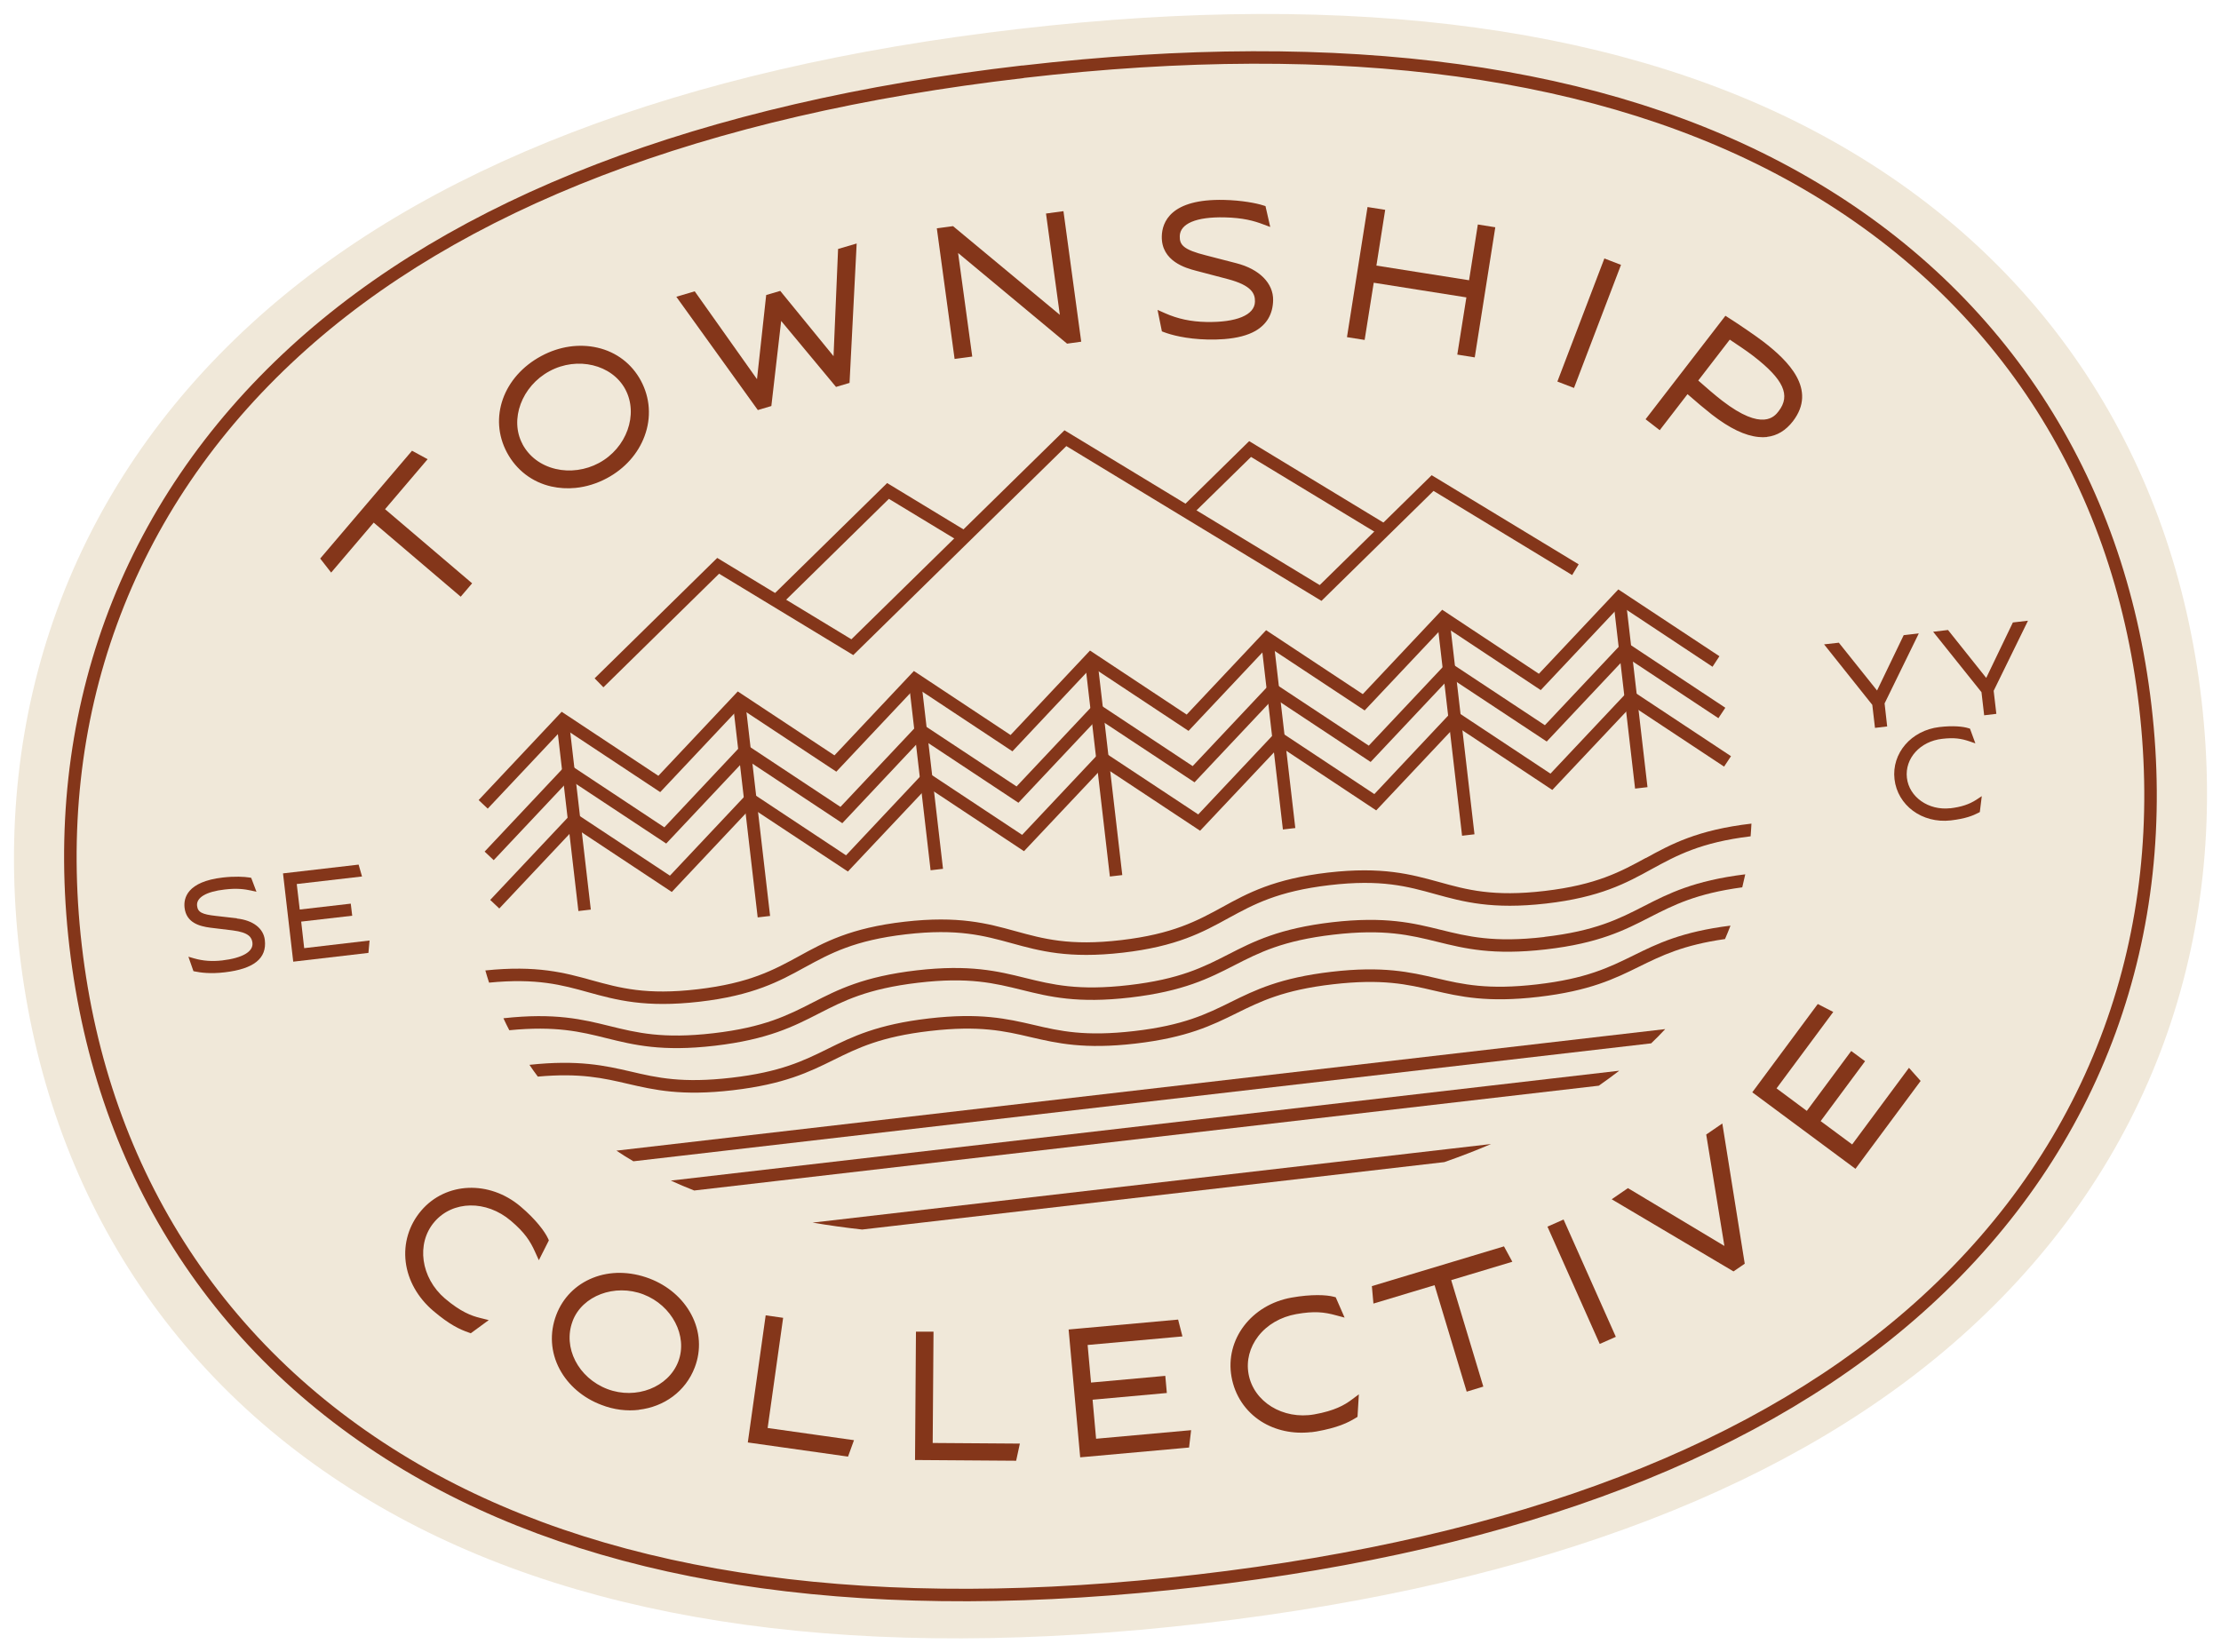
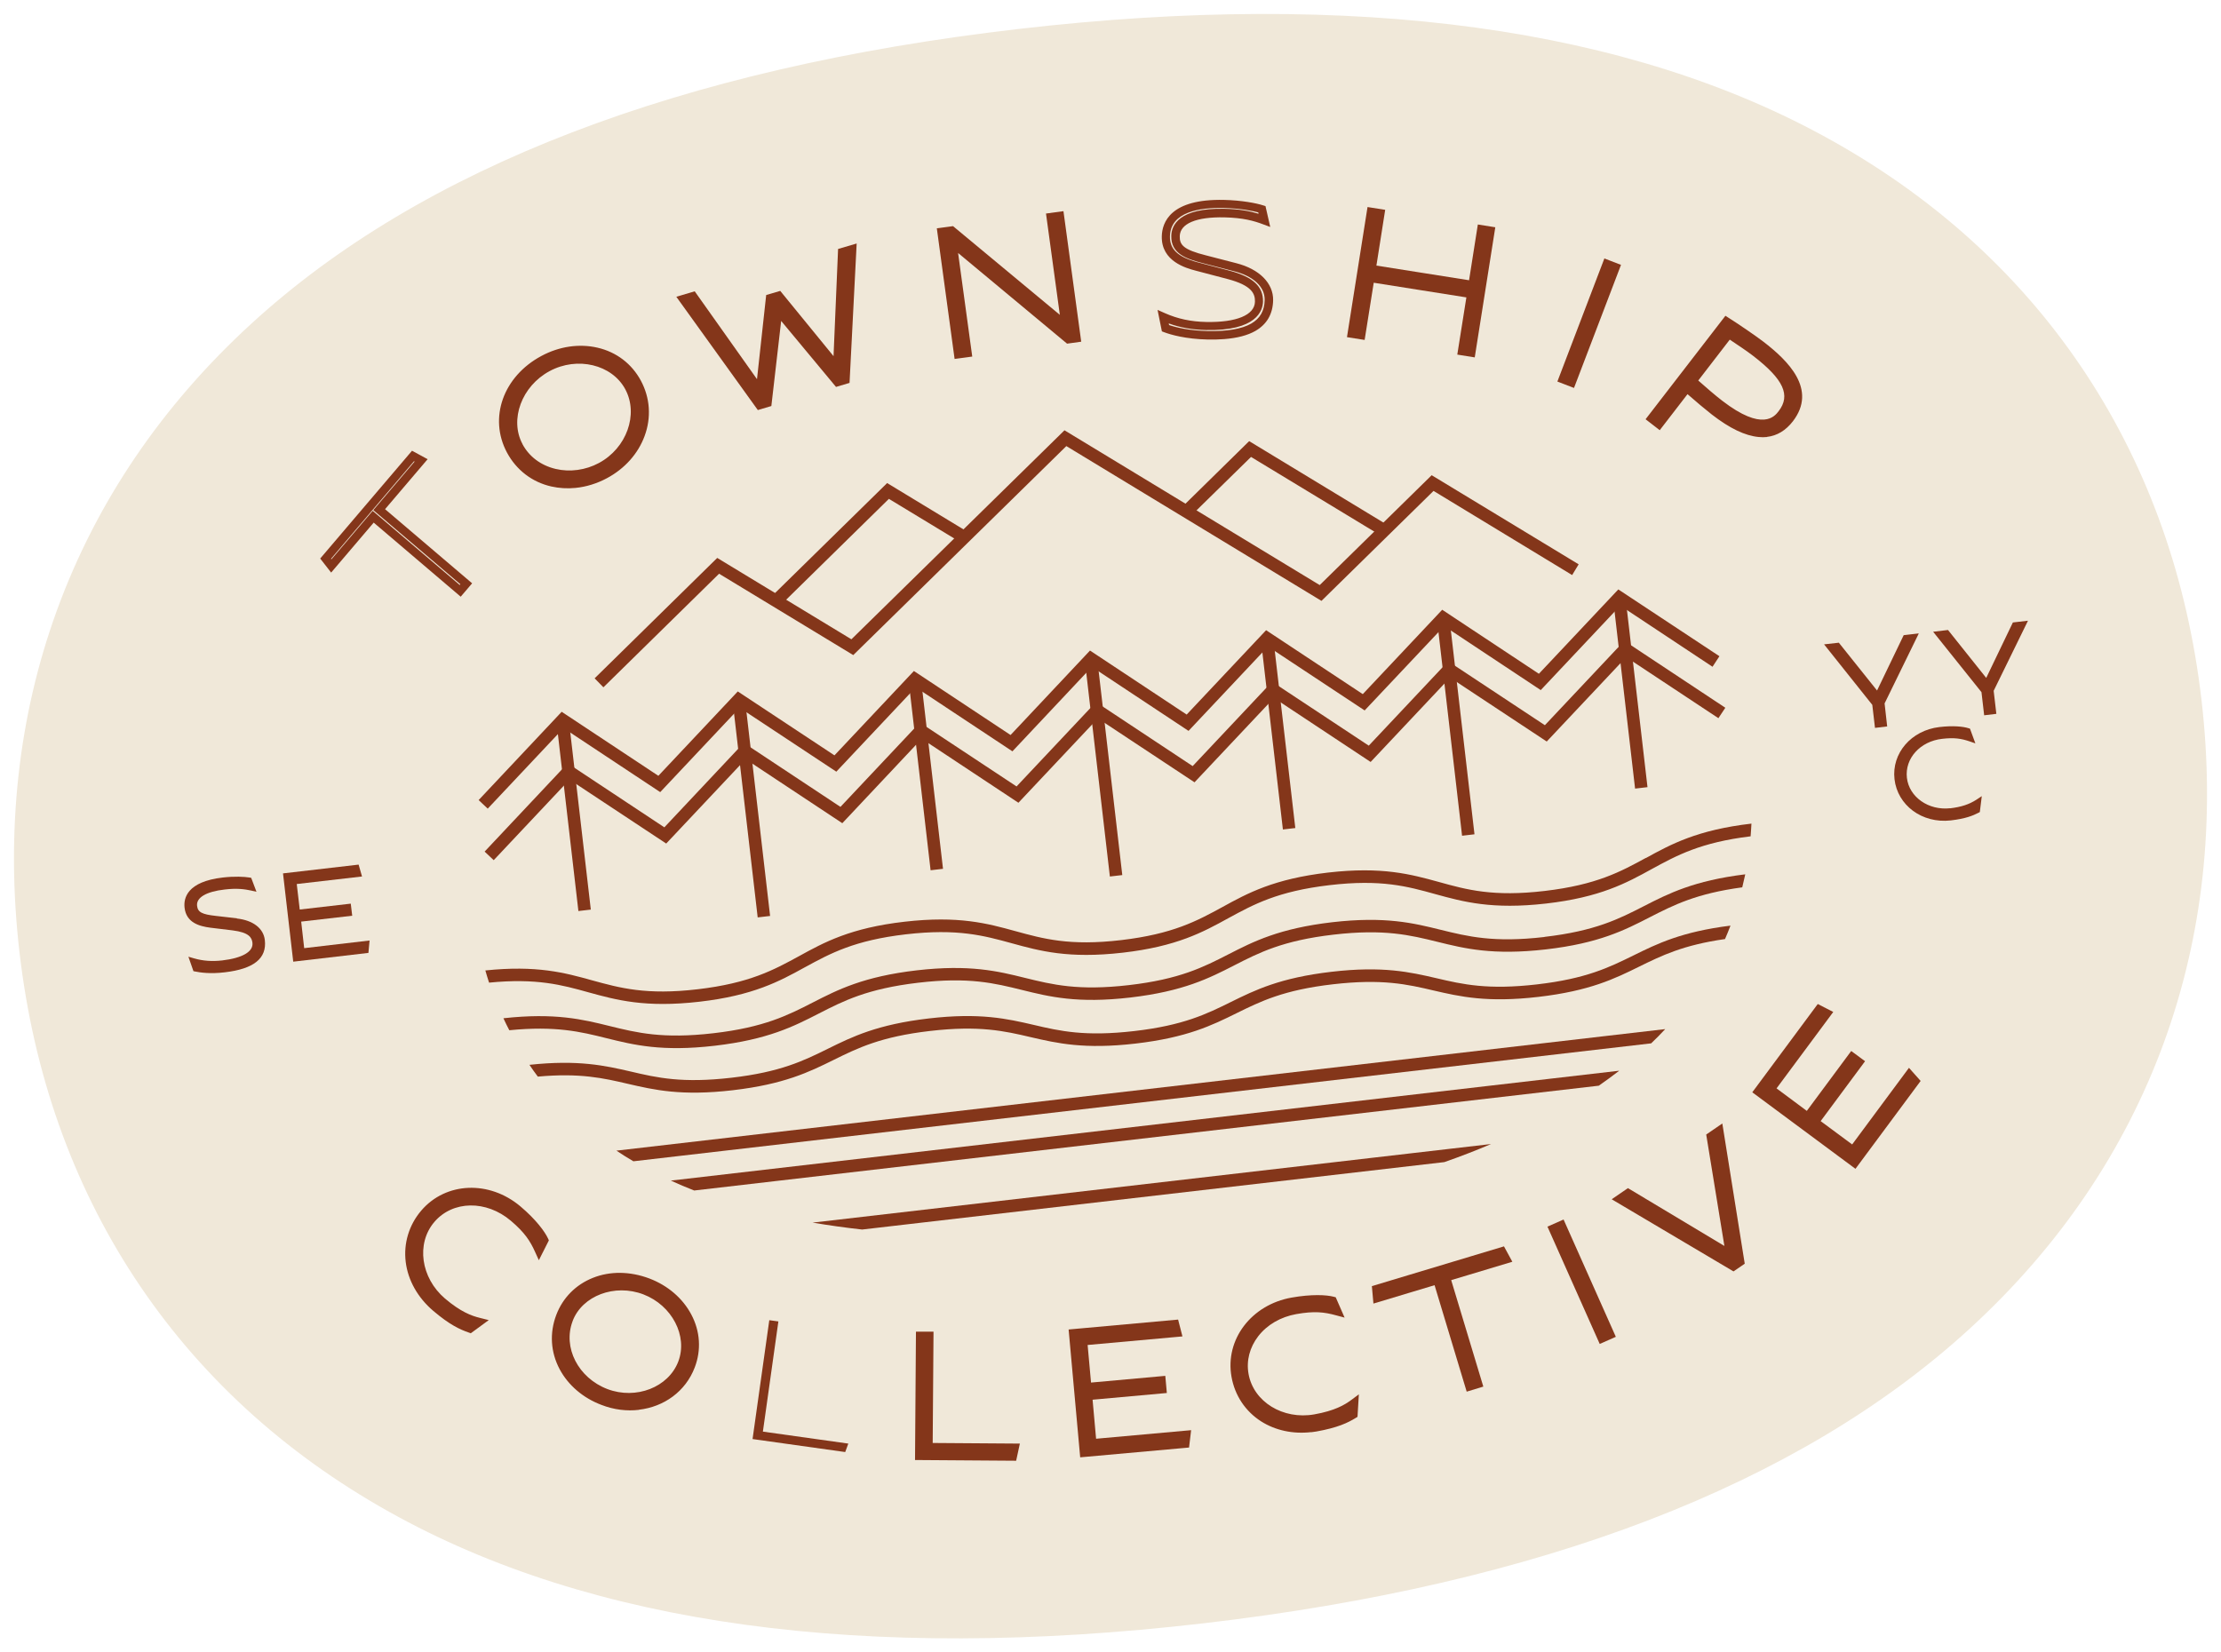
<svg xmlns="http://www.w3.org/2000/svg" id="Layer_1" data-name="Layer 1" viewBox="0 0 215.03 160.01">
  <defs>
    <style>
      .cls-1 {
        fill: #84361a;
      }

      .cls-2 {
        fill: #f0e8d9;
      }
    </style>
  </defs>
  <path class="cls-2" d="M98.57,2.81c-32.72,3.79-57.7,13.39-74.23,28.53-8.67,7.94-15,17.27-18.82,27.74-3.76,10.32-4.99,21.48-3.63,33.17s5.1,22.27,11.12,31.46c6.11,9.32,14.41,16.96,24.67,22.7,19.56,10.96,46.06,14.59,78.78,10.8,32.72-3.79,57.7-13.39,74.23-28.53,8.67-7.94,15-17.27,18.82-27.74,3.76-10.32,4.99-21.48,3.63-33.17s-5.1-22.27-11.12-31.46c-6.11-9.32-14.41-16.96-24.67-22.7C157.8,2.65,131.29-.99,98.57,2.81h0Z" />
  <polygon class="cls-1" points="185.77 61.34 184.31 61.51 181.73 66.87 178.03 62.24 176.6 62.4 181.27 68.26 181.53 70.49 182.71 70.35 182.46 68.12 185.7 61.49 185.77 61.34" />
  <polygon class="cls-1" points="194.88 60.28 192.3 65.65 188.6 61.01 187.16 61.18 191.84 67.03 192.1 69.27 193.28 69.13 193.02 66.9 196.27 60.26 196.34 60.11 194.88 60.28" />
  <path class="cls-1" d="M188.82,78.27c-2.1.24-3.99-1.08-4.2-2.95s1.28-3.53,3.41-3.77c1.2-.14,1.86-.02,2.64.24l.58.2-.51-1.39-.02-.04-.14-.04c-.49-.16-1.48-.27-2.82-.11-2.72.32-4.63,2.54-4.34,5.05s2.65,4.31,5.45,3.99c1.44-.17,2.14-.46,2.68-.74l.13-.07.19-1.54-.53.35c-.7.45-1.46.7-2.54.83Z" />
  <path class="cls-1" d="M22.94,88.93l-2.02-.23c-1.37-.15-1.77-.36-1.84-.98-.09-.8.89-1.38,2.69-1.58,1.19-.14,1.92-.03,2.53.1l.53.12-.51-1.35-.17-.03c-.48-.08-1.44-.13-2.58,0-3.47.4-3.81,2.01-3.7,2.93.17,1.45,1.43,1.79,2.5,1.93l2.15.26c1.59.2,1.86.69,1.92,1.2.1.86-.97,1.48-2.93,1.71-.98.11-1.85.05-2.72-.2l-.55-.16.49,1.4.16.03c.47.1,1.46.25,2.87.08,2.82-.33,4.09-1.35,3.88-3.13-.13-1.13-1.14-1.91-2.71-2.08Z" />
  <polygon class="cls-1" points="29.16 89.25 34.1 88.68 33.96 87.51 29.02 88.08 28.73 85.61 35.05 84.88 34.72 83.73 27.4 84.58 28.39 93.13 35.67 92.28 35.78 91.08 29.45 91.82 29.16 89.25" />
  <g>
-     <path class="cls-1" d="M36.71,49.36l8.43,7.18-.58.68-8.43-7.18-4.06,4.77-.55-.71,8.46-9.94.79.43-4.06,4.77Z" />
    <path class="cls-1" d="M44.61,57.79l-8.43-7.18-4.12,4.84-1.06-1.36,8.89-10.44,1.51.82-4.12,4.84,8.43,7.18-1.11,1.3ZM36.08,49.47l8.43,7.18.06-.07-8.43-7.18,4-4.7-.06-.03-8.03,9.44.04.05,4-4.7Z" />
  </g>
  <g>
    <path class="cls-1" d="M49.44,43.63c-1.64-3.05-.41-6.88,3.17-8.8,3.34-1.79,7.36-.98,9.08,2.23,1.76,3.29.18,7.12-3.12,8.89-3.27,1.75-7.32,1.06-9.13-2.32ZM50.23,43.21c1.47,2.75,5.12,3.5,7.94,1.99,2.79-1.49,4.2-4.94,2.73-7.68-1.43-2.66-5.04-3.45-7.88-1.93-3,1.61-4.14,5.09-2.78,7.62Z" />
    <path class="cls-1" d="M55.72,47.25c-.79.08-1.59.03-2.35-.14-1.85-.42-3.38-1.59-4.29-3.29-1.79-3.35-.36-7.37,3.34-9.35,1.73-.93,3.66-1.21,5.43-.8,1.83.42,3.32,1.56,4.2,3.2.89,1.66,1.02,3.56.36,5.35-.63,1.72-1.93,3.17-3.65,4.09-.97.52-2.01.84-3.04.94ZM55.55,34.34c-.93.09-1.87.38-2.75.85-3.29,1.76-4.58,5.31-3,8.25h0c.8,1.49,2.13,2.51,3.75,2.88,1.57.36,3.29.1,4.83-.73,1.54-.83,2.71-2.13,3.27-3.66.58-1.56.46-3.22-.32-4.68-.77-1.43-2.07-2.42-3.67-2.79-.69-.16-1.4-.2-2.11-.13ZM55.79,46.34c-.74.07-1.48.03-2.19-.14-1.65-.39-2.97-1.38-3.73-2.8h0c-1.51-2.82-.19-6.49,2.95-8.17,3.08-1.65,6.94-.69,8.43,2.09,1.53,2.86.24,6.56-2.89,8.23-.8.43-1.68.69-2.57.78ZM50.59,43.02c.65,1.21,1.78,2.05,3.2,2.39,1.38.33,2.91.12,4.19-.57,2.69-1.44,3.86-4.71,2.56-7.14-1.29-2.4-4.64-3.21-7.33-1.76-2.7,1.45-3.9,4.69-2.62,7.07h0Z" />
  </g>
  <g>
    <path class="cls-1" d="M81.86,36.78l-.78.23-5.74-6.91-1.02,8.91-.78.23-7.39-10.27.96-.28,6.48,9.14.97-8.94.84-.25,5.66,6.94.47-11.15.98-.29-.64,12.65Z" />
    <path class="cls-1" d="M73.37,39.71l-7.89-10.97,1.78-.53,6.03,8.51.89-8.15,1.36-.4,5.16,6.32.44-10.38,1.8-.53-.69,13.5-1.31.39-5.31-6.39-.95,8.24-1.31.39ZM66.8,29.2l6.89,9.58.05-.02-6.81-9.6-.13.04ZM74.93,29.2l-1.04,9.52.05-.02,1.1-9.53-.11.03ZM75.08,29.16l6.14,7.4.09-.03-6.06-7.42-.17.05ZM81.92,24.73l-.49,11.76h.05s.6-11.8.6-11.8l-.15.04Z" />
  </g>
  <g>
    <path class="cls-1" d="M103.14,31.46l-1.42-10.44.89-.12,1.61,11.84-.79.11-11.21-9.33,1.46,10.67-.91.12-1.61-11.84.99-.14,11,9.14Z" />
    <path class="cls-1" d="M92.42,34.75l-1.72-12.64,1.57-.21,10.34,8.59-1.34-9.81,1.69-.23,1.72,12.64-1.37.19-10.55-8.78,1.37,10.03-1.71.23ZM91.61,22.8l1.51,11.03h.11s-1.51-11.05-1.51-11.05h-.11ZM91.95,22.76l11.6,9.66h.09s-11.62-9.67-11.62-9.67h-.07ZM102.17,21.36l1.51,11.03h.09s-1.51-11.05-1.51-11.05h-.09Z" />
  </g>
  <g>
-     <path class="cls-1" d="M112.84,31.79l-.22-1.09c1.21.54,2.51.85,4.14.89,3.65.08,5.1-1.01,5.13-2.35.03-1.2-.75-2.02-2.92-2.59l-3.12-.82c-1.5-.4-3.01-1.09-2.97-2.92.04-2.02,1.87-3.22,5.62-3.14,1.79.04,3.13.33,3.68.51l.24,1.07c-.93-.35-2.02-.66-3.86-.7-3.42-.08-4.71.96-4.74,2.22-.03,1.26.82,1.75,2.85,2.27l2.94.76c2.11.54,3.29,1.77,3.25,3.19-.05,2.38-2.01,3.48-5.93,3.4-1.79-.04-3.19-.36-4.08-.68Z" />
    <path class="cls-1" d="M118.51,32.84c-.49.04-1.02.05-1.6.04-2.11-.05-3.55-.46-4.21-.71l-.21-.08-.42-2.08.72.32c1.24.55,2.51.82,3.99.85,2.92.06,4.69-.67,4.72-1.96.02-.77-.29-1.57-2.62-2.19l-3.12-.82c-.91-.24-3.33-.89-3.28-3.32.03-1.37.85-3.65,6.03-3.53,1.7.04,3.11.31,3.79.53l.22.07.46,2.02-.7-.26c-.87-.33-1.93-.63-3.73-.67-2.72-.06-4.3.6-4.33,1.82-.02.84.34,1.31,2.54,1.86l2.94.76c2.23.57,3.59,1.94,3.56,3.59-.03,1.34-.61,2.33-1.72,2.97-.76.43-1.76.69-3.02.79ZM113.19,31.48c.69.23,1.95.54,3.74.58,1.88.04,3.29-.2,4.2-.72.86-.49,1.29-1.24,1.31-2.28.03-1.27-1.07-2.31-2.95-2.79l-2.94-.76c-1.74-.44-3.19-.95-3.15-2.67.02-1.02.72-2.71,5.15-2.62,1.47.03,2.48.23,3.3.48l-.03-.13c-.47-.13-1.64-.39-3.35-.43-2.34-.05-5.15.38-5.2,2.74-.03,1.26.77,2.01,2.67,2.52l3.12.82c2.26.6,3.25,1.53,3.22,2.99-.02.86-.6,2.86-5.54,2.75-1.31-.03-2.47-.23-3.59-.64l.03.12Z" />
  </g>
  <g>
    <path class="cls-1" d="M141.55,34.01l.88-5.54-9.77-1.55-.88,5.54-.91-.14,1.87-11.8.91.14-.85,5.4,9.77,1.55.85-5.4.89.14-1.87,11.8-.89-.14Z" />
    <path class="cls-1" d="M142.78,34.61l-1.69-.27.88-5.54-8.97-1.42-.88,5.54-1.71-.27,1.99-12.6,1.71.27-.85,5.4,8.97,1.42.85-5.4,1.69.27-1.99,12.6ZM142.02,33.67h.09s1.74-10.99,1.74-10.99h-.09s-.85,5.38-.85,5.38l-10.57-1.67.85-5.4-.11-.02-1.74,11,.11.02.88-5.54,10.57,1.67-.88,5.54Z" />
  </g>
  <g>
    <path class="cls-1" d="M151.29,36.72l4.26-11.16.86.33-4.26,11.16-.86-.33Z" />
    <path class="cls-1" d="M152.39,37.57l-1.61-.62,4.55-11.92,1.61.62-4.55,11.92ZM151.82,36.49l.1.04,3.97-10.4-.1-.04-3.97,10.4Z" />
  </g>
  <g>
    <path class="cls-1" d="M163.33,37.59l-2.72,3.52-.73-.56,7.26-9.41c.9.57,2.64,1.75,3.35,2.3,3.29,2.54,4.57,4.79,2.77,7.13-1.54,2-3.92,1.87-7.29-.73-.68-.52-2-1.65-2.65-2.25ZM167.38,32.34l-3.51,4.55c.64.6,1.89,1.66,2.61,2.22,2.95,2.28,4.89,2.44,6.04.95,1.44-1.87.38-3.67-2.51-5.9-.71-.55-1.9-1.34-2.63-1.83Z" />
    <path class="cls-1" d="M171.08,42.32c-.26.03-.53.03-.81,0-1.31-.12-2.8-.83-4.54-2.18-.59-.46-1.64-1.34-2.35-1.97l-2.69,3.49-1.37-1.06,7.73-10.02.31.2c.88.55,2.65,1.76,3.38,2.32,2.36,1.82,5.23,4.6,2.84,7.7-.69.89-1.53,1.4-2.51,1.51ZM163.28,36.99l.33.3c.63.59,1.95,1.71,2.62,2.22,1.6,1.23,2.98,1.91,4.12,2.01,1.05.09,1.9-.3,2.6-1.21,1.52-1.97.72-3.93-2.69-6.56-.64-.49-2.09-1.49-3.01-2.08l-6.79,8.8.09.07,2.74-3.55ZM170.97,41.42c-1.25.15-2.84-.52-4.74-1.99-.7-.54-1.96-1.61-2.64-2.25l-.27-.25,3.97-5.14.39.26c.75.5,1.88,1.25,2.58,1.79,4.21,3.24,3.59,5.16,2.58,6.47-.5.65-1.13,1.02-1.87,1.11ZM164.42,36.85c.69.62,1.71,1.49,2.31,1.95,3.93,3.03,5.09,1.52,5.47,1.02,1.19-1.54.48-3.08-2.43-5.33-.61-.47-1.57-1.12-2.3-1.6l-3.05,3.96Z" />
  </g>
  <g>
    <g>
      <path class="cls-1" d="M45.5,128.66c-.67-.23-1.64-.61-3.3-2.03-2.92-2.48-3.43-6.41-1.12-9.13,2.17-2.55,6.13-2.83,9.05-.35,1.41,1.2,2.25,2.31,2.56,2.96l-.5.98c-.53-1.18-1.11-2.04-2.47-3.19-2.61-2.22-6.12-2.03-7.98.16-1.98,2.33-1.4,5.87,1.08,7.98,1.44,1.22,2.53,1.71,3.56,1.96l-.89.65Z" />
      <path class="cls-1" d="M45.57,129.11l-.2-.07c-.84-.29-1.83-.74-3.43-2.1-1.49-1.27-2.44-2.95-2.66-4.73-.22-1.8.31-3.57,1.5-4.97,2.38-2.79,6.6-2.96,9.62-.4,1.49,1.26,2.35,2.43,2.66,3.1l.08.18-.97,1.92-.35-.77c-.49-1.1-1.02-1.91-2.36-3.05-2.38-2.02-5.63-1.97-7.41.12-1.78,2.09-1.31,5.41,1.03,7.41,1.52,1.29,2.57,1.68,3.4,1.88l.84.21-1.76,1.29ZM44.94,115.88c-1.35.16-2.62.79-3.55,1.89-1.04,1.22-1.51,2.77-1.31,4.34.2,1.58,1.04,3.08,2.38,4.22,1.51,1.28,2.43,1.69,2.97,1.88l.06-.05c-.98-.36-1.91-.94-2.93-1.81-2.69-2.29-3.19-6.12-1.13-8.55,2.07-2.43,5.83-2.53,8.55-.21,1.14.97,1.75,1.74,2.21,2.59l.04-.08c-.33-.59-1.11-1.58-2.37-2.65-1.47-1.25-3.27-1.78-4.93-1.58Z" />
    </g>
    <g>
      <path class="cls-1" d="M54.25,127.48c1.2-3.15,4.8-4.69,8.49-3.29,3.45,1.31,5.42,4.78,4.16,8.1-1.29,3.39-5.11,4.68-8.52,3.38-3.37-1.28-5.45-4.7-4.12-8.19ZM55.06,127.8c-1.08,2.84.69,5.99,3.6,7.1,2.87,1.09,6.31-.06,7.39-2.9,1.04-2.74-.68-5.91-3.61-7.02-3.1-1.18-6.38.2-7.38,2.82Z" />
      <path class="cls-1" d="M61.87,136.53c-1.17.14-2.42,0-3.65-.48-1.77-.67-3.21-1.9-4.04-3.46-.87-1.64-.99-3.5-.32-5.26l.38.14-.38-.14c.63-1.65,1.88-2.92,3.54-3.58,1.67-.67,3.61-.64,5.47.06,1.79.68,3.23,1.92,4.06,3.49.86,1.62.98,3.44.33,5.13-.89,2.33-2.98,3.81-5.4,4.09ZM59.24,124.13c-.53.06-1.05.19-1.53.38-1.44.57-2.54,1.68-3.08,3.12-.58,1.53-.48,3.16.28,4.59.74,1.38,2.02,2.48,3.61,3.08,3.33,1.27,6.85-.11,8-3.14.56-1.47.46-3.06-.29-4.47-.74-1.39-2.03-2.5-3.63-3.11-1.12-.43-2.27-.58-3.35-.45ZM61.67,135.68c-1.02.12-2.1,0-3.15-.4-3.24-1.23-4.97-4.65-3.84-7.62h0c1.11-2.92,4.65-4.29,7.9-3.05,3.18,1.21,4.94,4.66,3.85,7.54-.76,2-2.63,3.29-4.76,3.54ZM55.44,127.94h0c-.97,2.55.54,5.5,3.37,6.58,2.77,1.05,5.91-.17,6.86-2.67.94-2.47-.61-5.44-3.38-6.5-2.78-1.06-5.92.13-6.85,2.58Z" />
    </g>
    <g>
      <path class="cls-1" d="M81.84,140.62l-8.98-1.26,1.62-11.51.88.12-1.5,10.67,8.27,1.16-.3.82Z" />
-       <path class="cls-1" d="M82.1,141.06l-9.7-1.37,1.73-12.31,1.69.24-1.5,10.67,8.36,1.18-.58,1.6ZM73.32,139.01l8.25,1.16.02-.04-8.18-1.15,1.5-10.67h-.08s-1.51,10.7-1.51,10.7Z" />
+       <path class="cls-1" d="M82.1,141.06ZM73.32,139.01l8.25,1.16.02-.04-8.18-1.15,1.5-10.67h-.08s-1.51,10.7-1.51,10.7Z" />
    </g>
    <g>
      <path class="cls-1" d="M98.06,141.06l-9.07-.07.08-11.62h.89s-.08,10.78-.08,10.78l8.35.06-.18.85Z" />
      <path class="cls-1" d="M98.39,141.46l-9.8-.07.09-12.43h1.7s-.08,10.78-.08,10.78l8.44.06-.36,1.66ZM89.4,140.59l8.33.06v-.04s-8.25-.06-8.25-.06l.08-10.77h-.08s-.08,10.81-.08,10.81Z" />
    </g>
    <g>
      <path class="cls-1" d="M104.87,129.88l.4,4.44,7.19-.65.08.85-7.19.65.41,4.58,9.11-.82-.1.87-9.82.89-1.05-11.58,9.86-.89.22.84-9.11.82Z" />
      <path class="cls-1" d="M115.13,140.18l-10.55.95-1.12-12.38,10.6-.96.42,1.63-9.18.83.33,3.64,7.19-.65.15,1.66-7.19.65.34,3.78,9.2-.83-.2,1.69ZM105.32,140.25l9.09-.82v-.04s-9.01.82-9.01.82l-.49-5.39,7.19-.65v-.04s-7.19.65-7.19.65l-.47-5.25,9.04-.82v-.04s-9.12.82-9.12.82l.97,10.77Z" />
    </g>
    <g>
      <path class="cls-1" d="M131.04,136.96c-.6.37-1.52.87-3.67,1.25-3.77.67-7.13-1.44-7.75-4.96-.58-3.3,1.73-6.53,5.5-7.2,1.82-.32,3.22-.27,3.91-.09l.44,1.01c-1.25-.34-2.27-.44-4.03-.13-3.38.6-5.46,3.42-4.96,6.26.53,3.01,3.63,4.82,6.84,4.25,1.86-.33,2.93-.86,3.78-1.5l-.07,1.1Z" />
      <path class="cls-1" d="M126.94,138.69c-1.75.2-3.45-.16-4.84-1.04-1.53-.98-2.55-2.51-2.87-4.32-.64-3.61,1.92-6.98,5.82-7.67,1.92-.34,3.37-.27,4.08-.08l.19.05.86,1.97-.82-.22c-1.16-.32-2.11-.43-3.86-.12-1.51.27-2.82,1.03-3.68,2.14-.83,1.08-1.17,2.37-.94,3.65.48,2.7,3.33,4.46,6.37,3.92,1.97-.35,2.93-.91,3.61-1.42l.7-.52-.13,2.18-.18.11c-.75.46-1.73.94-3.81,1.31-.17.03-.34.05-.5.07ZM126.12,126.32c-.29.03-.6.08-.93.14-3.46.61-5.73,3.57-5.17,6.73.28,1.58,1.17,2.92,2.51,3.78,1.34.86,3.04,1.16,4.77.85,1.95-.35,2.85-.8,3.35-1.09v-.08c-.9.53-1.94.88-3.26,1.11-3.47.62-6.75-1.44-7.31-4.58-.27-1.5.13-3.02,1.1-4.29.98-1.27,2.47-2.14,4.18-2.44,1.47-.26,2.45-.24,3.41-.05l-.03-.08c-.54-.1-1.45-.14-2.63,0Z" />
    </g>
    <g>
      <path class="cls-1" d="M140,123.7l3.11,10.31-.84.25-3.11-10.31-5.83,1.76-.07-.87,12.16-3.66.42.77-5.83,1.76Z" />
      <path class="cls-1" d="M142,134.77l-3.11-10.31-5.92,1.78-.15-1.69,12.79-3.85.81,1.49-5.92,1.78,3.11,10.31-1.61.49ZM139.43,123.45l3.11,10.31.06-.02-3.11-10.31,5.74-1.73-.02-.04-11.53,3.47v.04s5.75-1.73,5.75-1.73Z" />
    </g>
    <g>
      <path class="cls-1" d="M155.08,129.61l-4.73-10.62.82-.36,4.73,10.62-.82.36Z" />
      <path class="cls-1" d="M154.88,130.15l-5.06-11.36,1.56-.69,5.06,11.36-1.56.69ZM150.89,119.2l4.4,9.88.08-.03-4.4-9.88-.08.03Z" />
    </g>
    <g>
      <path class="cls-1" d="M168.48,122.2l-.65.45-11.04-6.53.83-.57,9.87,5.91-1.86-11.39.82-.56,2.03,12.7Z" />
      <path class="cls-1" d="M167.84,123.13l-11.8-6.99,1.57-1.08,9.34,5.6-1.76-10.79,1.56-1.07,2.17,13.58-1.08.74ZM157.54,116.1l10.27,6.08.04-.03-10.21-6.12-.1.07ZM166.07,110.26l1.93,11.79.04-.03-1.89-11.81-.08.05Z" />
    </g>
    <g>
      <path class="cls-1" d="M171.44,105.49l3.59,2.66,4.3-5.8.69.51-4.3,5.8,3.7,2.74,5.45-7.35.58.65-5.87,7.92-9.34-6.92,5.9-7.95.77.4-5.45,7.35Z" />
      <path class="cls-1" d="M179.64,113.19l-9.99-7.41,6.34-8.55,1.5.77-5.49,7.4,2.93,2.18,4.3-5.8,1.34.99-4.3,5.8,3.05,2.26,5.5-7.42,1.13,1.27-6.31,8.51ZM170.79,105.61l8.69,6.44,5.44-7.33-.03-.03-5.39,7.27-4.35-3.22,4.3-5.8-.03-.03-4.3,5.8-4.24-3.14,5.4-7.29-.04-.02-5.45,7.35Z" />
    </g>
  </g>
-   <path class="cls-1" d="M99.11,7.55c30.97-3.59,56.01-.17,74.45,10.16,9.61,5.39,17.39,12.54,23.12,21.27,5.64,8.6,9.15,18.53,10.42,29.49s.13,21.43-3.4,31.09c-3.58,9.81-9.51,18.55-17.64,26-15.58,14.27-39.18,23.33-70.15,26.92s-56.01.17-74.45-10.15c-9.61-5.39-17.39-12.54-23.12-21.27-5.64-8.6-9.15-18.52-10.42-29.49s-.13-21.43,3.4-31.09c3.58-9.81,9.51-18.55,17.64-26,15.58-14.27,39.18-23.33,70.15-26.92M98.97,6.34c-31.22,3.62-55.05,12.78-70.83,27.23-8.27,7.58-14.31,16.48-17.96,26.47-3.59,9.85-4.76,20.49-3.46,31.65s4.86,21.25,10.61,30.02c5.83,8.89,13.75,16.18,23.54,21.67,18.66,10.46,43.95,13.92,75.18,10.3,31.23-3.62,55.06-12.78,70.83-27.23,8.27-7.58,14.31-16.48,17.96-26.47,3.59-9.85,4.76-20.49,3.46-31.65s-4.86-21.25-10.61-30.02c-5.83-8.89-13.75-16.18-23.54-21.66-18.66-10.46-43.95-13.92-75.18-10.3h0Z" />
  <g>
    <g>
      <rect class="cls-1" x="106.27" y="64.38" width="1.21" height="20.5" transform="translate(-7.88 12.8) rotate(-6.61)" />
      <rect class="cls-1" x="89.07" y="66.37" width="1.21" height="17.89" transform="translate(-8.08 10.83) rotate(-6.61)" />
      <rect class="cls-1" x="72.17" y="68.34" width="1.21" height="20.5" transform="translate(-8.56 8.9) rotate(-6.61)" />
      <rect class="cls-1" x="54.97" y="70.32" width="1.21" height="17.89" transform="translate(-8.76 6.93) rotate(-6.61)" />
      <rect class="cls-1" x="123.17" y="62.42" width="1.21" height="17.89" transform="translate(-7.39 14.73) rotate(-6.61)" />
      <rect class="cls-1" x="140.37" y="60.43" width="1.21" height="20.5" transform="translate(-7.2 16.7) rotate(-6.61)" />
      <polygon class="cls-1" points="149.17 66.83 139.82 60.63 132.12 68.8 122.76 62.61 115.07 70.78 105.71 64.58 98.02 72.76 88.66 66.56 80.97 74.73 71.61 68.54 63.92 76.71 54.56 70.51 47.22 78.31 46.34 77.48 54.38 68.93 63.74 75.13 71.43 66.96 80.79 73.15 88.48 64.98 97.84 71.18 105.53 63 114.89 69.2 122.58 61.03 131.94 67.22 139.63 59.05 148.99 65.25 156.68 57.08 166.47 63.55 165.8 64.57 156.87 58.65 149.17 66.83" />
-       <polygon class="cls-1" points="150.29 76.5 140.94 70.3 133.24 78.48 123.89 72.28 116.19 80.45 106.84 74.26 99.14 82.43 89.79 76.23 82.09 84.4 72.73 78.21 65.04 86.38 55.68 80.18 48.34 87.98 47.46 87.15 55.5 78.61 64.86 84.8 72.55 76.63 81.91 82.83 89.6 74.65 98.96 80.85 106.65 72.68 116.01 78.87 123.7 70.7 133.06 76.9 140.75 68.72 150.11 74.92 157.8 66.75 167.59 73.23 166.92 74.24 157.99 68.33 150.29 76.5" />
      <polygon class="cls-1" points="149.75 71.81 140.39 65.62 132.7 73.79 123.34 67.59 115.65 75.76 106.29 69.57 98.6 77.74 89.24 71.54 81.55 79.72 72.19 73.52 64.5 81.69 55.14 75.5 47.8 83.3 46.92 82.47 54.96 73.92 64.32 80.12 72.01 71.94 81.37 78.14 89.06 69.97 98.42 76.16 106.11 67.99 115.47 74.19 123.16 66.02 132.52 72.21 140.21 64.04 149.57 70.23 157.26 62.06 167.04 68.54 166.37 69.55 157.44 63.64 149.75 71.81" />
      <rect class="cls-1" x="157.27" y="58.46" width="1.21" height="17.89" transform="translate(-6.71 18.63) rotate(-6.61)" />
    </g>
    <g>
      <polygon class="cls-1" points="75.55 58.63 74.7 57.76 85.89 46.78 93.37 51.32 92.74 52.36 86.06 48.31 75.55 58.63" />
      <polygon class="cls-1" points="133.71 51.88 121.12 44.25 115.55 49.71 114.7 48.85 120.94 42.72 134.34 50.85 133.71 51.88" />
      <polygon class="cls-1" points="152.21 55.69 138.79 47.54 127.94 58.19 103.24 43.2 82.61 63.44 69.62 55.56 58.42 66.56 57.57 65.69 69.44 54.03 82.43 61.91 103.06 41.67 127.77 56.66 138.61 46.02 152.84 54.65 152.21 55.69" />
    </g>
    <g>
      <path class="cls-1" d="M159.35,83.08c-2.46,1.34-4.78,2.61-9.79,3.2s-7.56-.12-10.26-.87c-2.69-.74-5.48-1.51-10.72-.91-5.24.61-7.78,1.99-10.23,3.34-2.46,1.34-4.78,2.61-9.79,3.2s-7.56-.13-10.26-.87c-2.69-.74-5.48-1.51-10.72-.91s-7.78,1.99-10.23,3.34c-2.46,1.34-4.78,2.61-9.79,3.2s-7.56-.13-10.26-.87c-2.62-.73-5.34-1.47-10.31-.95.12.4.23.8.36,1.18,4.6-.45,7.05.22,9.63.94,2.69.74,5.48,1.51,10.72.91s7.78-1.99,10.23-3.34c2.46-1.34,4.78-2.61,9.78-3.19,5.01-.58,7.56.13,10.26.87,2.69.74,5.48,1.51,10.72.91s7.78-1.99,10.23-3.34c2.46-1.34,4.78-2.61,9.79-3.2s7.56.12,10.26.87c2.69.74,5.48,1.51,10.72.91s7.78-1.99,10.23-3.34c2.42-1.32,4.72-2.58,9.57-3.17.04-.41.05-.82.08-1.23-5.24.61-7.78,1.99-10.23,3.34Z" />
      <path class="cls-1" d="M148.81,95.33c-4.77.55-7.19,0-9.74-.6-2.55-.59-5.18-1.2-10.16-.62s-7.4,1.77-9.75,2.93c-2.35,1.16-4.58,2.26-9.35,2.81s-7.19,0-9.74-.6c-2.55-.59-5.18-1.2-10.16-.62s-7.4,1.77-9.75,2.93c-2.35,1.16-4.58,2.26-9.35,2.81s-7.19,0-9.74-.6c-2.48-.57-5.06-1.16-9.81-.65.26.39.53.77.81,1.14,4.11-.37,6.36.15,8.72.7,2.55.59,5.18,1.2,10.16.62s7.4-1.77,9.75-2.93c2.35-1.16,4.58-2.26,9.35-2.81s7.19,0,9.74.6c2.55.59,5.18,1.2,10.16.62s7.4-1.77,9.75-2.93c2.35-1.16,4.58-2.26,9.35-2.81,4.77-.55,7.19,0,9.74.6,2.55.59,5.18,1.2,10.16.62s7.4-1.77,9.75-2.93c2.18-1.07,4.25-2.09,8.31-2.67.19-.43.36-.86.53-1.3-4.73.59-7.09,1.75-9.38,2.88-2.36,1.16-4.58,2.26-9.35,2.81Z" />
      <path class="cls-1" d="M149.53,90.74c-4.92.57-7.42-.05-10.06-.7-2.63-.65-5.35-1.32-10.49-.73-5.14.6-7.63,1.87-10.05,3.11-2.42,1.24-4.71,2.41-9.63,2.98s-7.42-.05-10.06-.7c-2.63-.65-5.35-1.32-10.49-.73-5.14.6-7.63,1.87-10.05,3.11-2.42,1.24-4.71,2.41-9.63,2.98s-7.42-.05-10.06-.7c-2.59-.64-5.28-1.3-10.27-.75.18.39.37.78.57,1.16,4.49-.44,6.89.14,9.41.77,2.63.65,5.35,1.33,10.49.73,5.14-.6,7.63-1.87,10.05-3.11,2.42-1.24,4.71-2.41,9.63-2.99s7.42.05,10.06.7c2.63.65,5.35,1.33,10.49.73s7.63-1.87,10.05-3.11c2.42-1.24,4.71-2.41,9.63-2.98s7.42.05,10.06.7c2.63.65,5.35,1.32,10.49.73s7.64-1.87,10.05-3.11c2.31-1.18,4.5-2.3,8.96-2.9.1-.42.2-.84.29-1.26-4.97.61-7.43,1.86-9.81,3.08-2.42,1.24-4.71,2.41-9.64,2.98Z" />
      <path class="cls-1" d="M61.33,112.46l98.53-11.42c.47-.45.93-.91,1.36-1.38l-101.54,11.77c.53.36,1.08.7,1.64,1.03Z" />
      <path class="cls-1" d="M83.47,119.07l56.37-6.53c1.57-.55,3.07-1.13,4.52-1.75l-65.69,7.61c1.55.26,3.15.49,4.8.67Z" />
      <path class="cls-1" d="M67.21,115.29l87.58-10.15c.68-.47,1.34-.96,1.98-1.45l-91.82,10.64c.73.34,1.48.66,2.26.96Z" />
    </g>
  </g>
</svg>